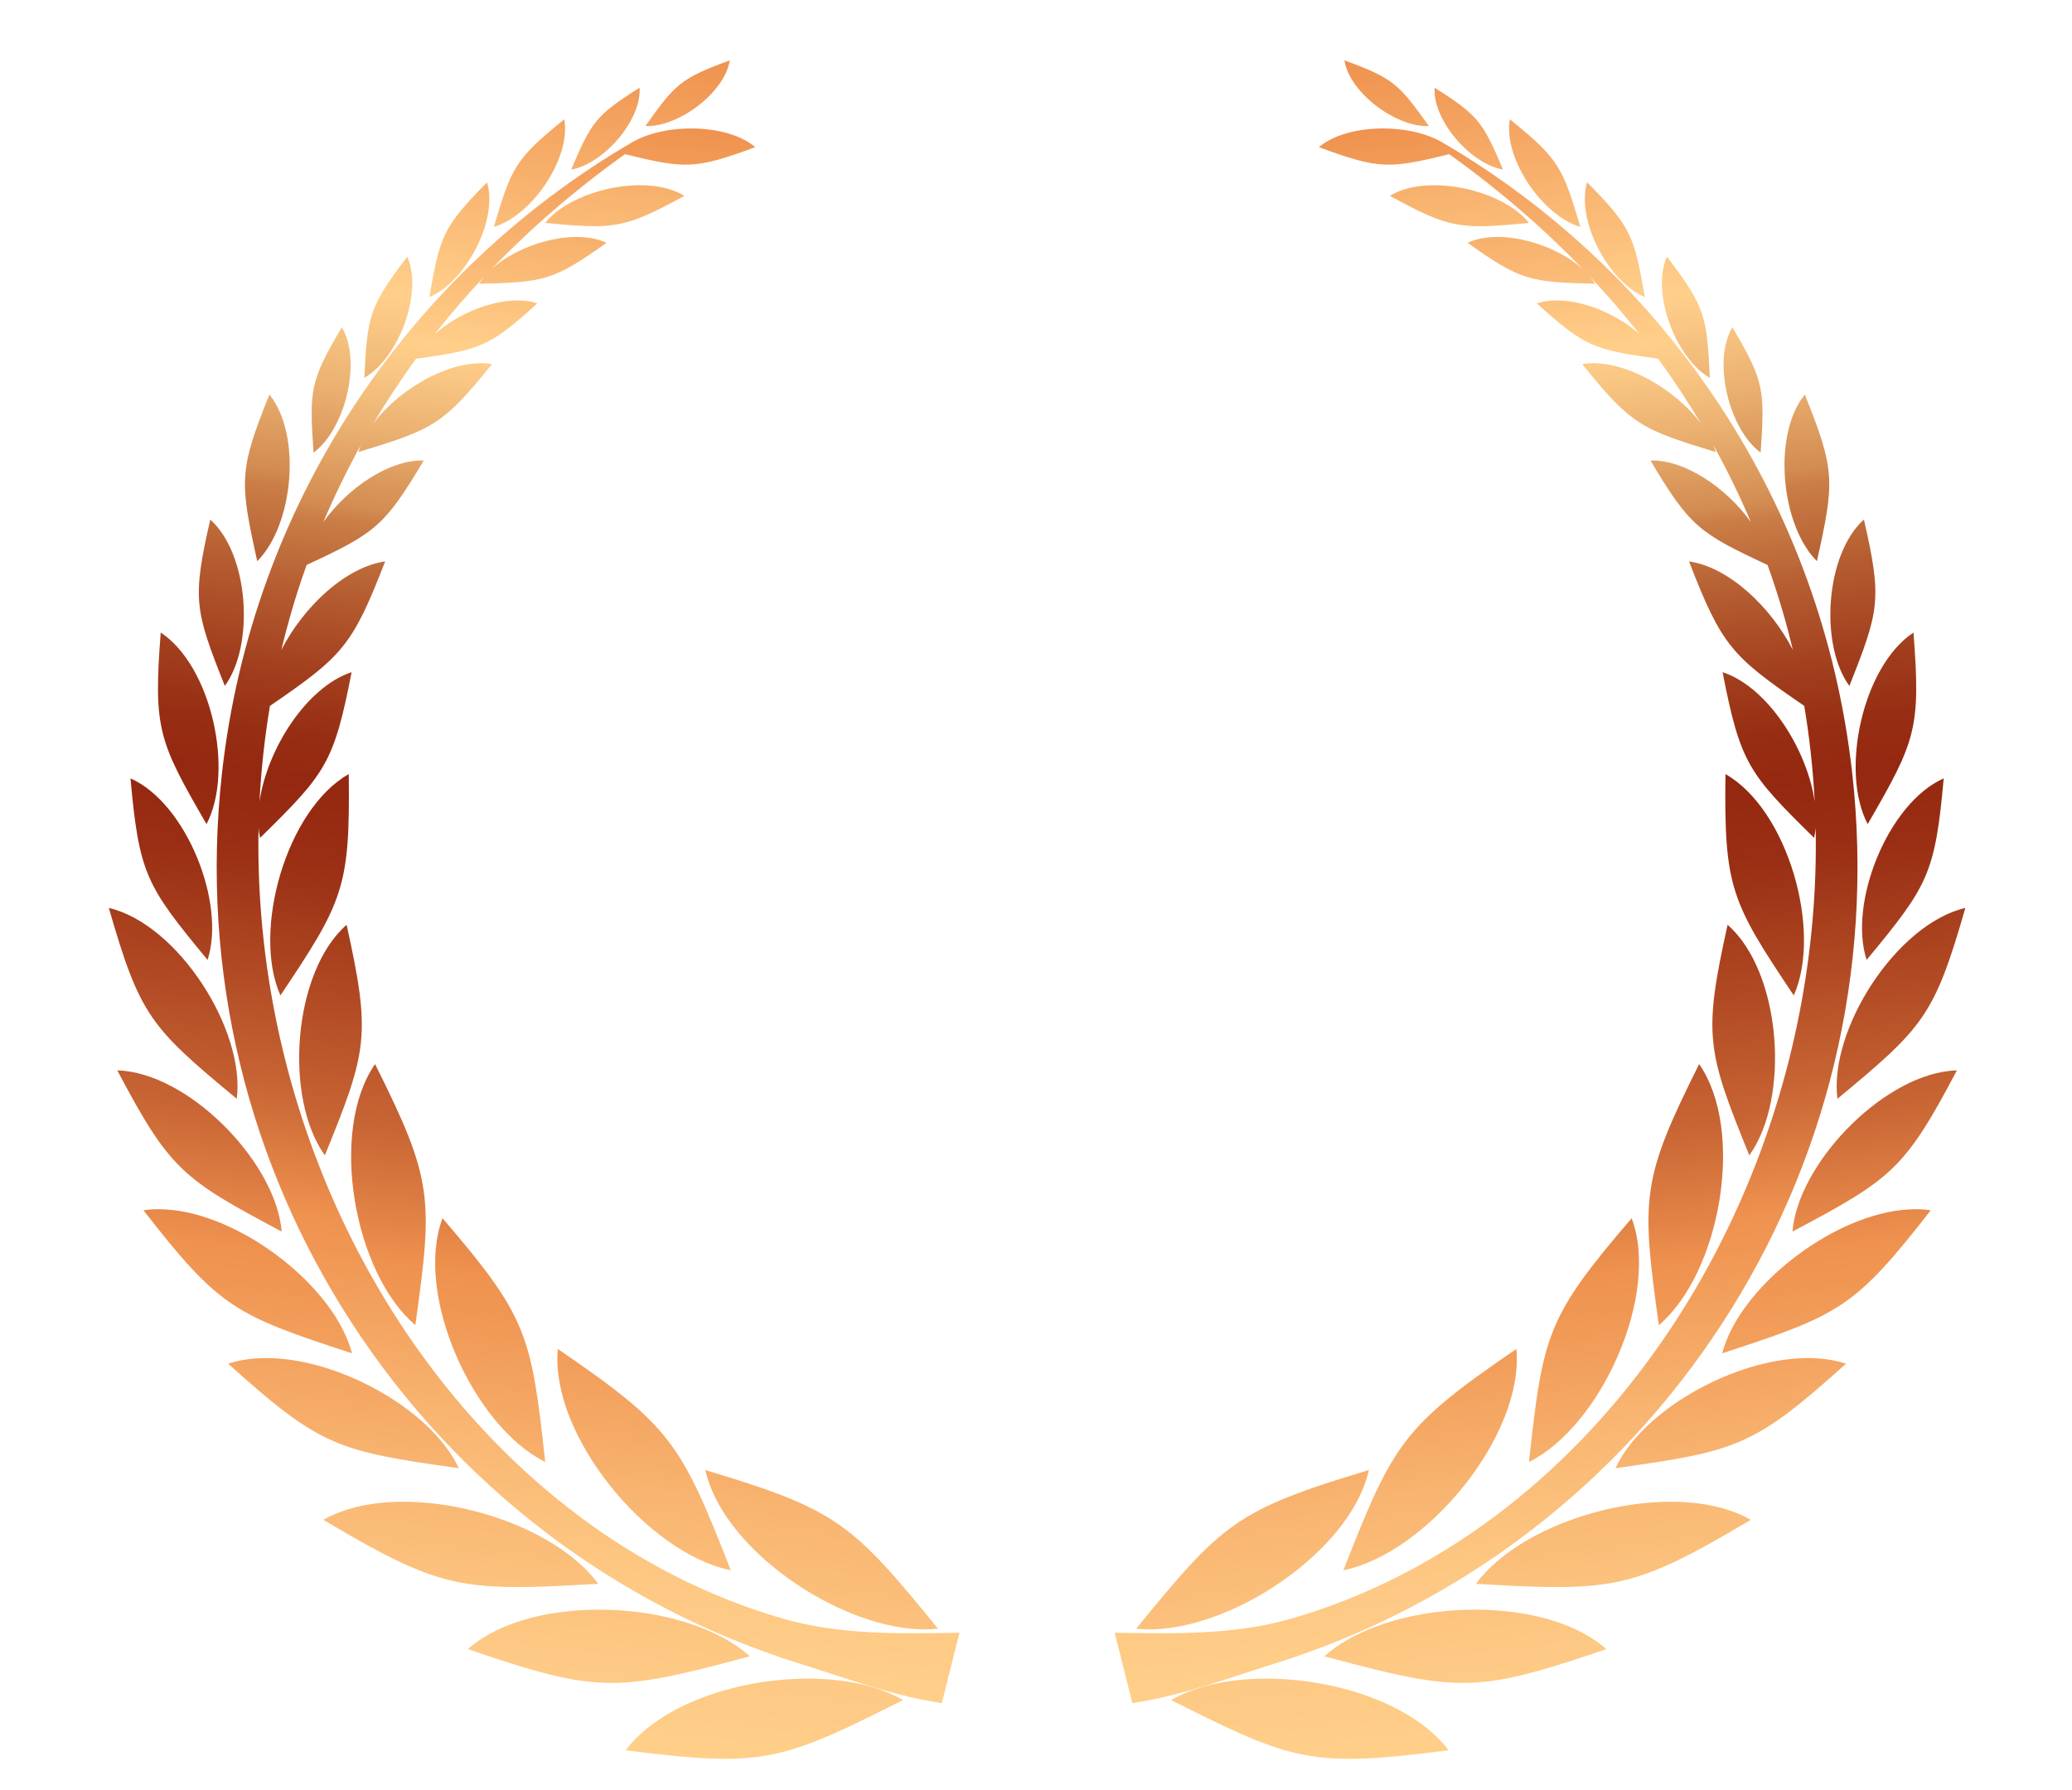
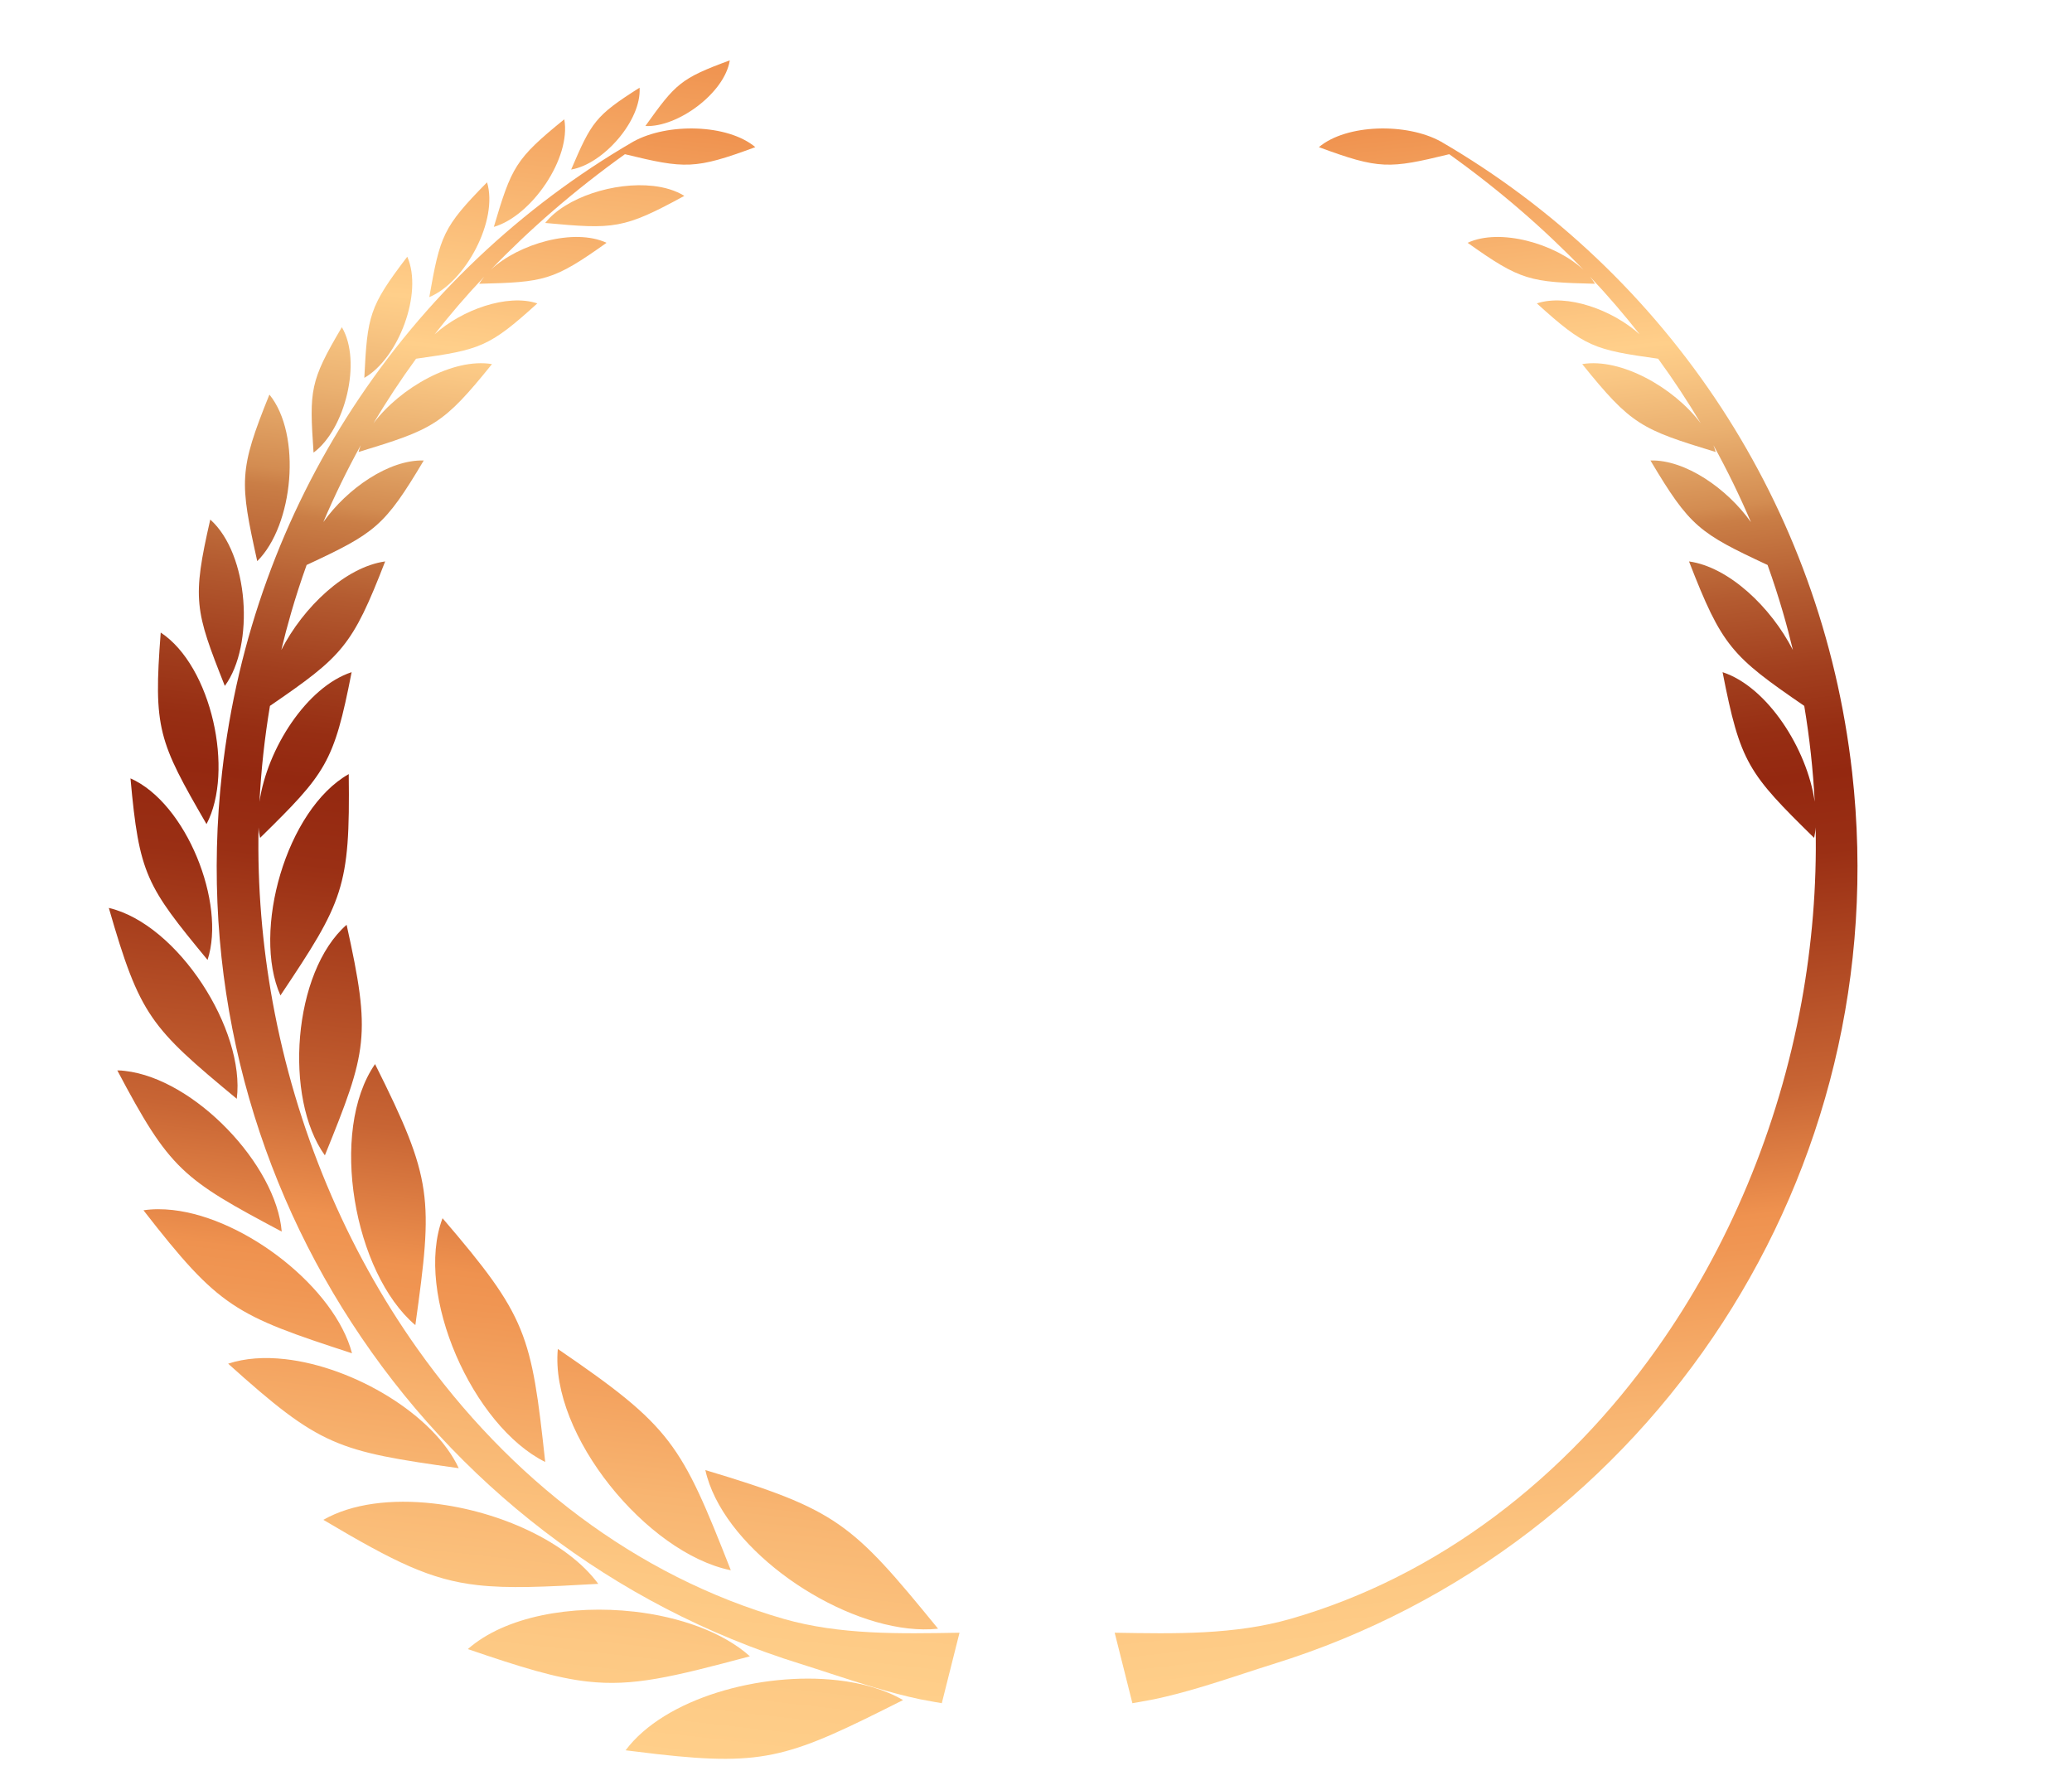
<svg xmlns="http://www.w3.org/2000/svg" width="81" height="70" viewBox="0 0 81 70" fill="none">
  <path d="M28.529 2.36C26.597 3.07 26.411 3.275 25.229 4.927C26.501 4.988 28.333 3.627 28.529 2.36ZM25.003 3.429C23.268 4.527 23.125 4.771 22.328 6.629C23.583 6.419 25.085 4.708 25.003 3.429ZM22.059 4.665C20.137 6.223 20.002 6.53 19.305 8.871C20.781 8.446 22.335 6.182 22.059 4.665ZM25.532 7.27C24.026 7.1 22.105 7.715 21.313 8.717C24.003 8.968 24.374 8.957 26.753 7.658C26.411 7.446 25.988 7.321 25.527 7.269L25.532 7.27ZM19.04 7.128C17.306 8.89 17.208 9.211 16.782 11.616C18.2 11.03 19.488 8.607 19.04 7.128ZM15.921 10.037C14.425 11.999 14.364 12.334 14.242 14.773C15.573 14.019 16.55 11.455 15.921 10.037ZM13.364 12.793C12.109 14.917 12.091 15.252 12.258 17.695C13.49 16.79 14.156 14.129 13.364 12.793ZM10.532 15.427C9.331 18.399 9.368 18.831 10.056 21.939C11.47 20.54 11.807 16.995 10.532 15.427ZM8.22 20.313C7.507 23.436 7.613 23.856 8.789 26.817C9.96 25.218 9.732 21.662 8.22 20.313ZM6.283 24.731C5.993 28.493 6.194 28.973 8.073 32.22C9.163 30.154 8.275 26.043 6.283 24.731ZM13.633 30.265C11.192 31.649 9.842 36.407 10.963 38.919C13.417 35.248 13.69 34.706 13.633 30.265ZM5.101 30.432C5.441 34.193 5.719 34.629 8.114 37.53C8.84 35.313 7.286 31.4 5.101 30.432ZM13.55 36.157C11.442 38.002 11.091 42.936 12.7 45.171C14.36 41.083 14.512 40.499 13.55 36.157ZM4.254 35.497C5.471 39.723 5.883 40.164 9.256 42.96C9.598 40.271 6.963 36.135 4.254 35.497ZM14.662 41.603C12.846 44.221 13.836 49.773 16.237 51.809C16.929 46.832 16.934 46.145 14.662 41.603ZM4.887 41.87C4.787 41.859 4.687 41.847 4.586 41.85C6.643 45.743 7.137 46.092 11.013 48.151C10.802 45.544 7.608 42.177 4.887 41.87ZM17.3 47.629C16.18 50.605 18.489 55.758 21.314 57.159C20.771 52.162 20.611 51.49 17.3 47.629ZM6.755 47.309C6.36 47.265 5.976 47.264 5.609 47.319C8.578 51.137 9.177 51.416 13.761 52.91C13.099 50.377 9.633 47.634 6.755 47.309ZM21.807 52.741C21.492 56.092 25.292 60.73 28.57 61.393C26.619 56.43 26.268 55.789 21.807 52.741ZM11.147 53.139C10.344 53.049 9.584 53.097 8.919 53.316C12.522 56.556 13.161 56.734 17.933 57.402C16.966 55.316 13.849 53.444 11.147 53.139ZM27.574 57.476C28.221 60.396 32.27 63.302 35.495 63.666C35.903 63.712 36.302 63.718 36.672 63.678C33.291 59.54 32.757 59.032 27.574 57.476ZM16.936 58.781C15.331 58.6 13.772 58.775 12.641 59.421C15.454 61.091 16.835 61.766 18.673 61.974C19.874 62.109 21.272 62.046 23.387 61.924C22.174 60.272 19.501 59.07 16.936 58.781ZM24.785 63.01C22.358 62.736 19.748 63.187 18.289 64.475C20.378 65.191 21.736 65.605 22.961 65.743C24.742 65.944 26.251 65.576 29.316 64.757C28.263 63.811 26.57 63.211 24.78 63.009L24.785 63.01ZM32.736 65.692C29.744 65.354 25.981 66.392 24.456 68.432C24.898 68.487 25.31 68.538 25.695 68.582C29.969 69.064 30.918 68.676 35.303 66.468C34.595 66.056 33.705 65.801 32.731 65.691L32.736 65.692Z" fill="url(#paint0_linear_600_1898)" />
  <path fill-rule="evenodd" clip-rule="evenodd" d="M36.828 66.591C36.828 66.591 36.342 66.512 35.971 66.437C34.786 66.188 33.636 65.812 32.504 65.444C32.11 65.313 31.71 65.186 31.311 65.059C23.941 62.775 17.794 57.959 13.742 51.71C9.755 45.57 7.795 38.052 8.682 30.191C9.276 24.934 11.081 20.106 13.781 15.962C16.585 11.661 20.36 8.09 24.756 5.537C26.095 4.793 28.455 4.848 29.527 5.753C27.163 6.626 26.785 6.603 24.43 6.029C22.463 7.437 20.719 8.953 19.182 10.55C20.29 9.515 22.456 8.908 23.712 9.493C21.625 10.979 21.278 11.031 18.731 11.095C18.79 11.001 18.858 10.907 18.931 10.815C18.237 11.549 17.59 12.303 16.988 13.072C18.054 12.11 19.833 11.474 21.006 11.862C19.115 13.577 18.772 13.673 16.265 14.025C15.662 14.851 15.11 15.693 14.599 16.55C15.647 15.153 17.722 13.982 19.233 14.235C17.314 16.616 16.93 16.784 14.016 17.672C14.04 17.583 14.069 17.495 14.103 17.407C13.559 18.395 13.07 19.398 12.639 20.412C13.576 19.094 15.209 17.965 16.566 18.003C15.023 20.595 14.658 20.842 11.987 22.089C11.764 22.709 11.563 23.33 11.382 23.954C11.241 24.439 11.114 24.925 10.997 25.412C11.86 23.729 13.503 22.169 15.057 21.95C13.768 25.273 13.389 25.653 10.553 27.598C10.344 28.849 10.208 30.099 10.144 31.347C10.44 29.279 11.993 26.852 13.746 26.28C13.051 29.838 12.742 30.231 10.167 32.759C10.139 32.626 10.116 32.489 10.108 32.348C10.059 34.656 10.253 36.944 10.659 39.178C11.563 44.129 13.527 48.8 16.32 52.737C19.905 57.793 24.849 61.631 30.645 63.296C31.73 63.606 32.854 63.752 34.011 63.815C35.153 63.877 36.325 63.855 37.51 63.835L36.82 66.581L36.828 66.591Z" fill="url(#paint1_linear_600_1898)" />
-   <path d="M52.557 2.36C54.489 3.07 54.675 3.275 55.857 4.927C54.585 4.988 52.753 3.627 52.557 2.36ZM56.083 3.429C57.818 4.527 57.961 4.771 58.758 6.629C57.503 6.419 56.001 4.708 56.083 3.429ZM59.026 4.665C60.948 6.223 61.084 6.53 61.781 8.871C60.305 8.446 58.751 6.182 59.026 4.665ZM55.554 7.27C57.06 7.1 58.981 7.715 59.773 8.717C57.083 8.968 56.712 8.957 54.333 7.658C54.675 7.446 55.098 7.321 55.559 7.269L55.554 7.27ZM62.046 7.128C63.78 8.89 63.878 9.211 64.304 11.616C62.886 11.03 61.598 8.607 62.046 7.128ZM65.165 10.037C66.661 11.999 66.722 12.334 66.844 14.773C65.513 14.019 64.536 11.455 65.165 10.037ZM67.722 12.793C68.977 14.917 68.995 15.252 68.828 17.695C67.596 16.79 66.93 14.129 67.722 12.793ZM70.554 15.427C71.755 18.399 71.718 18.831 71.029 21.939C69.616 20.54 69.278 16.995 70.554 15.427ZM72.866 20.313C73.579 23.436 73.473 23.856 72.297 26.817C71.126 25.218 71.354 21.662 72.866 20.313ZM74.803 24.731C75.093 28.493 74.892 28.973 73.013 32.22C71.923 30.154 72.811 26.043 74.803 24.731ZM67.453 30.265C69.894 31.649 71.244 36.407 70.123 38.919C67.669 35.248 67.396 34.706 67.453 30.265ZM75.985 30.432C75.645 34.193 75.367 34.629 72.972 37.53C72.246 35.313 73.8 31.4 75.985 30.432ZM67.536 36.157C69.644 38.002 69.995 42.936 68.385 45.171C66.726 41.083 66.574 40.499 67.536 36.157ZM76.831 35.497C75.615 39.723 75.203 40.164 71.83 42.96C71.488 40.271 74.123 36.135 76.831 35.497ZM66.424 41.603C68.24 44.221 67.25 49.773 64.849 51.809C64.157 46.832 64.152 46.145 66.424 41.603ZM76.199 41.87C76.299 41.859 76.399 41.847 76.5 41.85C74.443 45.743 73.949 46.092 70.073 48.151C70.284 45.544 73.478 42.177 76.199 41.87ZM63.786 47.629C64.906 50.605 62.596 55.758 59.772 57.159C60.315 52.162 60.474 51.49 63.786 47.629ZM74.331 47.309C74.726 47.265 75.11 47.264 75.477 47.319C72.508 51.137 71.909 51.416 67.326 52.91C67.987 50.377 71.453 47.634 74.331 47.309ZM59.279 52.741C59.594 56.092 55.794 60.73 52.516 61.393C54.467 56.43 54.818 55.789 59.279 52.741ZM69.939 53.139C70.742 53.049 71.502 53.097 72.167 53.316C68.564 56.556 67.925 56.734 63.153 57.402C64.12 55.316 67.237 53.444 69.939 53.139ZM53.512 57.476C52.865 60.396 48.816 63.302 45.591 63.666C45.183 63.712 44.784 63.718 44.414 63.678C47.795 59.54 48.329 59.032 53.512 57.476ZM64.15 58.781C65.755 58.6 67.314 58.775 68.445 59.421C65.632 61.091 64.251 61.766 62.413 61.974C61.212 62.109 59.814 62.046 57.699 61.924C58.912 60.272 61.585 59.07 64.15 58.781ZM56.301 63.01C58.728 62.736 61.338 63.187 62.797 64.475C60.708 65.191 59.35 65.605 58.125 65.743C56.344 65.944 54.835 65.576 51.77 64.757C52.823 63.811 54.515 63.211 56.306 63.009L56.301 63.01ZM48.35 65.692C51.342 65.354 55.105 66.392 56.63 68.432C56.188 68.487 55.776 68.538 55.391 68.582C51.117 69.064 50.168 68.676 45.783 66.468C46.491 66.056 47.381 65.801 48.355 65.691L48.35 65.692Z" fill="url(#paint2_linear_600_1898)" />
  <path fill-rule="evenodd" clip-rule="evenodd" d="M44.258 66.591C44.258 66.591 44.744 66.512 45.115 66.437C46.299 66.188 47.45 65.812 48.582 65.444C48.976 65.313 49.375 65.186 49.775 65.059C57.145 62.775 63.292 57.959 67.344 51.71C71.331 45.57 73.291 38.052 72.404 30.191C71.81 24.934 70.005 20.106 67.305 15.962C64.501 11.661 60.726 8.09 56.331 5.537C54.991 4.793 52.631 4.848 51.559 5.753C53.923 6.626 54.301 6.603 56.655 6.029C58.623 7.437 60.367 8.953 61.904 10.55C60.796 9.515 58.63 8.908 57.373 9.493C59.461 10.979 59.808 11.031 62.355 11.095C62.296 11.001 62.228 10.907 62.155 10.815C62.849 11.549 63.496 12.303 64.098 13.072C63.032 12.11 61.253 11.474 60.08 11.862C61.971 13.577 62.314 13.673 64.821 14.025C65.424 14.851 65.976 15.693 66.487 16.55C65.439 15.153 63.364 13.982 61.853 14.235C63.772 16.616 64.156 16.784 67.07 17.672C67.046 17.583 67.017 17.495 66.983 17.407C67.527 18.395 68.016 19.398 68.448 20.412C67.51 19.094 65.877 17.965 64.52 18.003C66.063 20.595 66.428 20.842 69.099 22.089C69.322 22.709 69.522 23.33 69.704 23.954C69.845 24.439 69.972 24.925 70.089 25.412C69.226 23.729 67.583 22.169 66.028 21.95C67.317 25.273 67.697 25.653 70.533 27.598C70.742 28.849 70.878 30.099 70.942 31.347C70.646 29.279 69.093 26.852 67.34 26.28C68.035 29.838 68.344 30.231 70.919 32.759C70.947 32.626 70.97 32.489 70.978 32.348C71.027 34.656 70.833 36.944 70.427 39.178C69.523 44.129 67.559 48.8 64.766 52.737C61.181 57.793 56.237 61.631 50.441 63.296C49.356 63.606 48.232 63.752 47.075 63.815C45.933 63.877 44.761 63.855 43.576 63.835L44.266 66.581L44.258 66.591Z" fill="url(#paint3_linear_600_1898)" />
  <defs>
    <linearGradient id="paint0_linear_600_1898" x1="18.409" y1="67.759" x2="25.826" y2="2.055" gradientUnits="userSpaceOnUse">
      <stop stop-color="#FFCF8A" />
      <stop offset="0.06" stop-color="#FDC883" />
      <stop offset="0.15" stop-color="#F8B571" />
      <stop offset="0.25" stop-color="#F09653" />
      <stop offset="0.27" stop-color="#EF924F" />
      <stop offset="0.35" stop-color="#C86534" />
      <stop offset="0.44" stop-color="#AC4420" />
      <stop offset="0.5" stop-color="#9A2F14" />
      <stop offset="0.55" stop-color="#942810" />
      <stop offset="0.58" stop-color="#972E13" />
      <stop offset="0.62" stop-color="#A23F1E" />
      <stop offset="0.67" stop-color="#B45B30" />
      <stop offset="0.72" stop-color="#CA7E46" />
      <stop offset="0.73" stop-color="#D38C51" />
      <stop offset="0.78" stop-color="#EAB070" />
      <stop offset="0.82" stop-color="#F9C683" />
      <stop offset="0.84" stop-color="#FFCF8A" />
      <stop offset="1" stop-color="#EF924F" />
    </linearGradient>
    <linearGradient id="paint1_linear_600_1898" x1="21.084" y1="64.814" x2="27.828" y2="5.077" gradientUnits="userSpaceOnUse">
      <stop stop-color="#FFCF8A" />
      <stop offset="0.06" stop-color="#FDC883" />
      <stop offset="0.15" stop-color="#F8B571" />
      <stop offset="0.25" stop-color="#F09653" />
      <stop offset="0.27" stop-color="#EF924F" />
      <stop offset="0.35" stop-color="#C86534" />
      <stop offset="0.44" stop-color="#AC4420" />
      <stop offset="0.5" stop-color="#9A2F14" />
      <stop offset="0.55" stop-color="#942810" />
      <stop offset="0.58" stop-color="#972E13" />
      <stop offset="0.62" stop-color="#A23F1E" />
      <stop offset="0.67" stop-color="#B45B30" />
      <stop offset="0.72" stop-color="#CA7E46" />
      <stop offset="0.73" stop-color="#D38C51" />
      <stop offset="0.78" stop-color="#EAB070" />
      <stop offset="0.82" stop-color="#F9C683" />
      <stop offset="0.84" stop-color="#FFCF8A" />
      <stop offset="1" stop-color="#EF924F" />
    </linearGradient>
    <linearGradient id="paint2_linear_600_1898" x1="62.677" y1="67.759" x2="55.26" y2="2.055" gradientUnits="userSpaceOnUse">
      <stop stop-color="#FFCF8A" />
      <stop offset="0.06" stop-color="#FDC883" />
      <stop offset="0.15" stop-color="#F8B571" />
      <stop offset="0.25" stop-color="#F09653" />
      <stop offset="0.27" stop-color="#EF924F" />
      <stop offset="0.35" stop-color="#C86534" />
      <stop offset="0.44" stop-color="#AC4420" />
      <stop offset="0.5" stop-color="#9A2F14" />
      <stop offset="0.55" stop-color="#942810" />
      <stop offset="0.58" stop-color="#972E13" />
      <stop offset="0.62" stop-color="#A23F1E" />
      <stop offset="0.67" stop-color="#B45B30" />
      <stop offset="0.72" stop-color="#CA7E46" />
      <stop offset="0.73" stop-color="#D38C51" />
      <stop offset="0.78" stop-color="#EAB070" />
      <stop offset="0.82" stop-color="#F9C683" />
      <stop offset="0.84" stop-color="#FFCF8A" />
      <stop offset="1" stop-color="#EF924F" />
    </linearGradient>
    <linearGradient id="paint3_linear_600_1898" x1="60.002" y1="64.814" x2="53.258" y2="5.077" gradientUnits="userSpaceOnUse">
      <stop stop-color="#FFCF8A" />
      <stop offset="0.06" stop-color="#FDC883" />
      <stop offset="0.15" stop-color="#F8B571" />
      <stop offset="0.25" stop-color="#F09653" />
      <stop offset="0.27" stop-color="#EF924F" />
      <stop offset="0.35" stop-color="#C86534" />
      <stop offset="0.44" stop-color="#AC4420" />
      <stop offset="0.5" stop-color="#9A2F14" />
      <stop offset="0.55" stop-color="#942810" />
      <stop offset="0.58" stop-color="#972E13" />
      <stop offset="0.62" stop-color="#A23F1E" />
      <stop offset="0.67" stop-color="#B45B30" />
      <stop offset="0.72" stop-color="#CA7E46" />
      <stop offset="0.73" stop-color="#D38C51" />
      <stop offset="0.78" stop-color="#EAB070" />
      <stop offset="0.82" stop-color="#F9C683" />
      <stop offset="0.84" stop-color="#FFCF8A" />
      <stop offset="1" stop-color="#EF924F" />
    </linearGradient>
  </defs>
</svg>